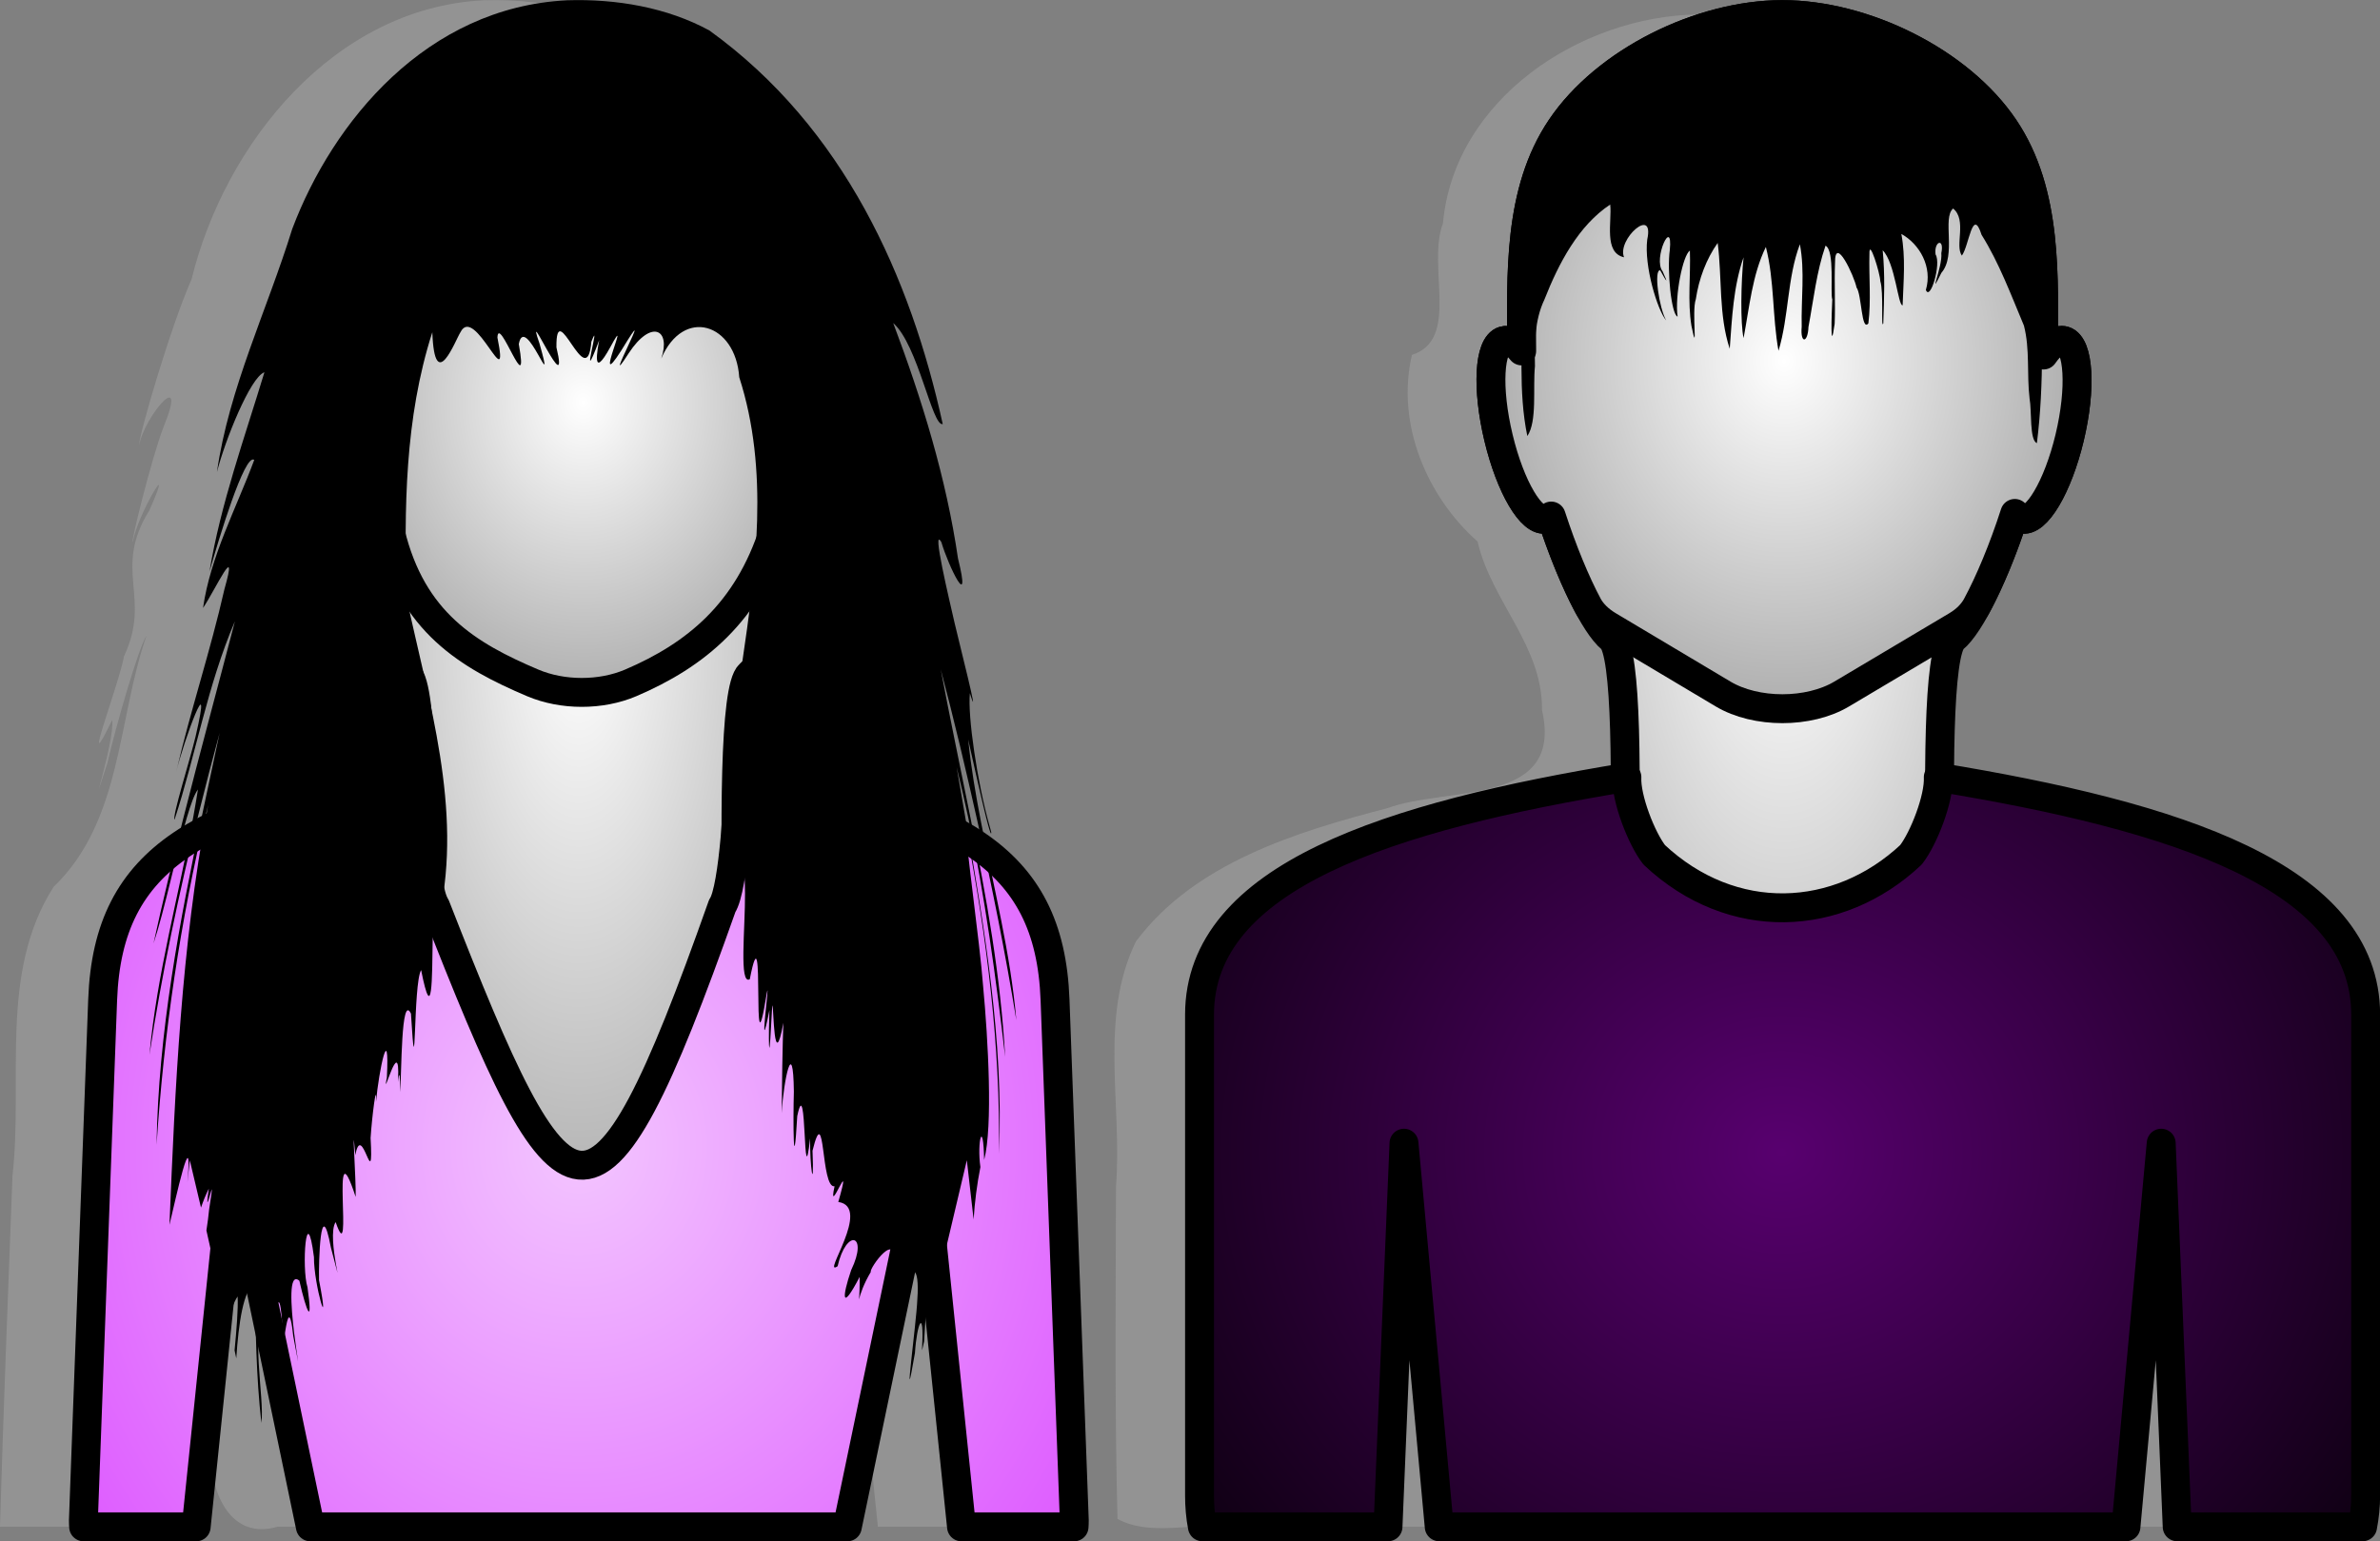
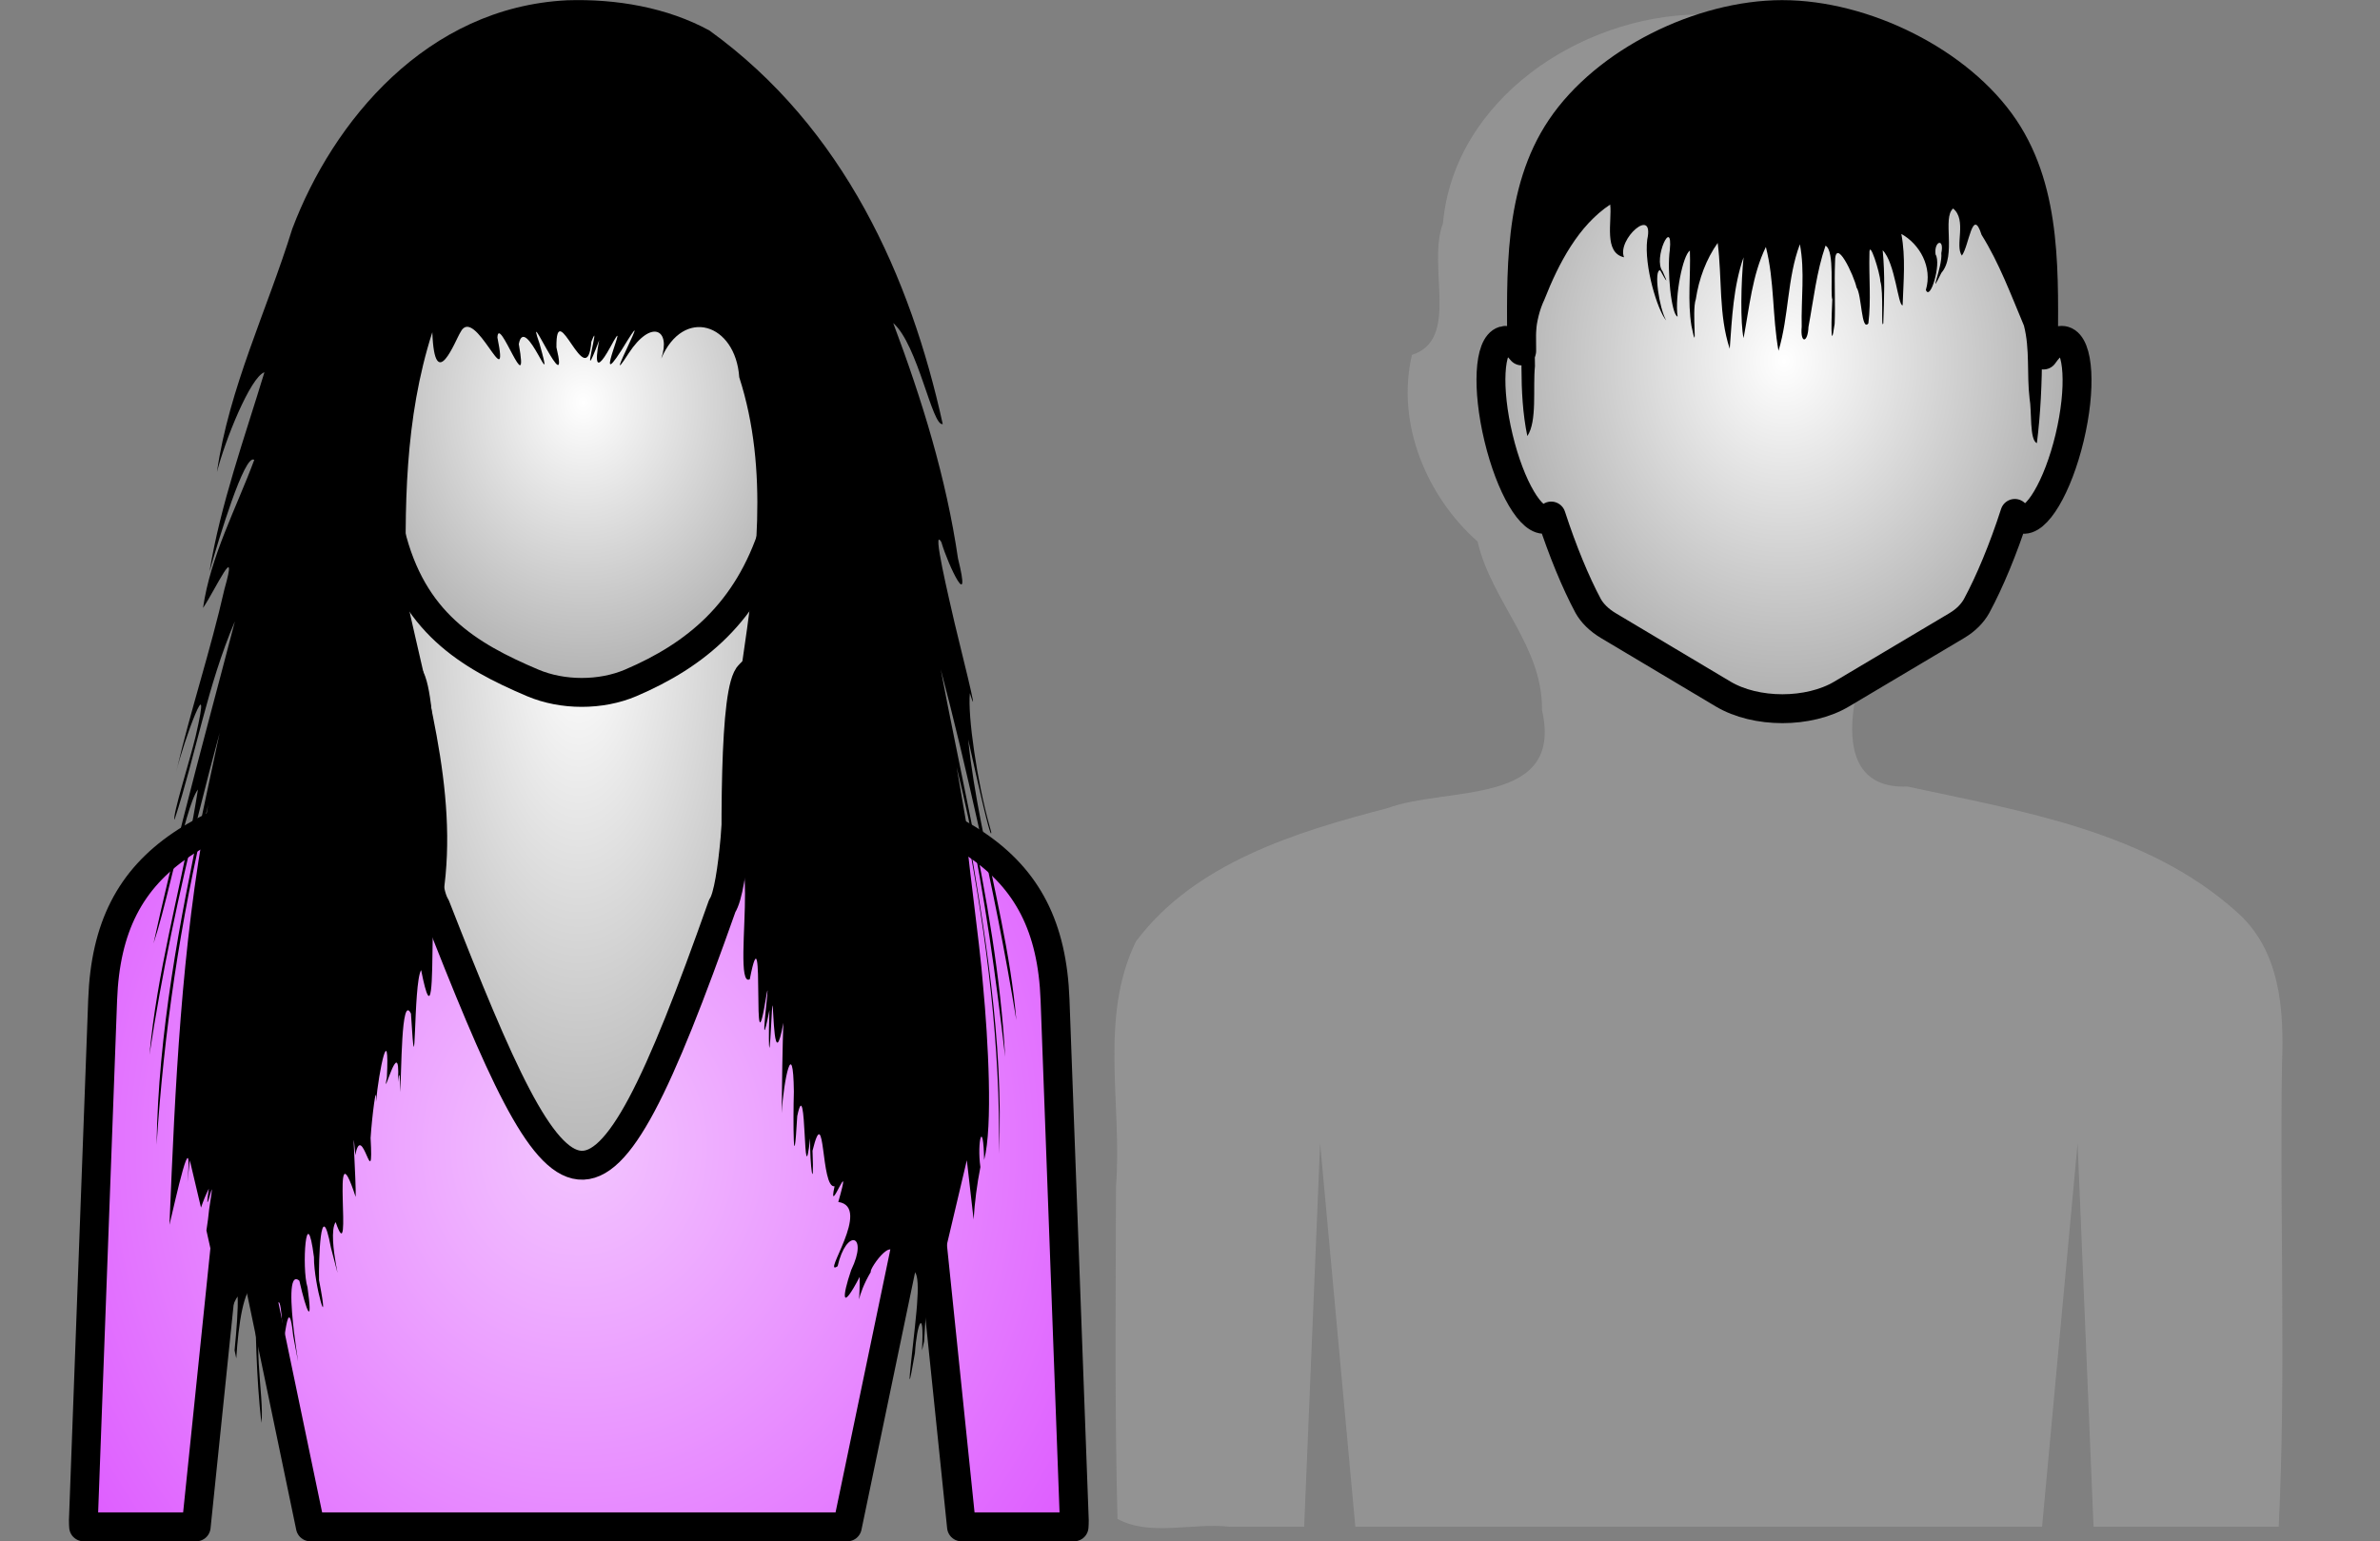
<svg xmlns="http://www.w3.org/2000/svg" xmlns:ns1="http://sodipodi.sourceforge.net/DTD/sodipodi-0.dtd" xmlns:ns2="http://www.inkscape.org/namespaces/inkscape" xmlns:xlink="http://www.w3.org/1999/xlink" id="svg2" ns1:docname="vm.svg" viewBox="0 0 247.04 160.02" version="1.1" ns2:version="0.48.3.1 r9886">
  <rect x="0" y="0" width="247.04" height="160.02" fill="#808080" stroke="none" />
  <defs id="defs4">
    <linearGradient id="linearGradient4020">
      <stop id="stop4022" style="stop-color:#ffffff" offset="0" />
      <stop id="stop4024" style="stop-color:#ababab" offset="1" />
    </linearGradient>
    <radialGradient id="radialGradient4120" xlink:href="#linearGradient4020" gradientUnits="userSpaceOnUse" cy="145.24" cx="294.73" gradientTransform="matrix(1 0 0 1.923 0 -131.02)" r="31.92" ns2:collect="always" />
    <radialGradient id="radialGradient4122" xlink:href="#linearGradient4020" gradientUnits="userSpaceOnUse" cy="120.65" cx="294.73" gradientTransform="matrix(1 0 0 1.174 0 -17.364)" r="31.92" ns2:collect="always" />
    <radialGradient id="radialGradient4124" gradientUnits="userSpaceOnUse" cy="205.17" cx="294.58" gradientTransform="matrix(1.46 0 0 1.319 -135.6 -64.185)" r="61.022" ns2:collect="always">
      <stop id="stop3760" style="stop-color:#58006f" offset="0" />
      <stop id="stop3762" style="stop-color:#000000" offset="1" />
    </radialGradient>
    <radialGradient id="radialGradient4132" xlink:href="#linearGradient4020" gradientUnits="userSpaceOnUse" cy="151.65" cx="133.67" gradientTransform="matrix(1 0 0 2.219 0 -183.37)" r="28.591" ns2:collect="always" />
    <radialGradient id="radialGradient4134" gradientUnits="userSpaceOnUse" cy="205.19" cx="133.67" gradientTransform="matrix(1.262 .008 -.009 1.38 -33.17 -78.421)" r="55.926" ns2:collect="always">
      <stop id="stop3768" style="stop-color:#f3c5ff" offset="0" />
      <stop id="stop3770" style="stop-color:#db4eff" offset="1" />
    </radialGradient>
    <radialGradient id="radialGradient4136" xlink:href="#linearGradient4020" gradientUnits="userSpaceOnUse" cy="126.59" cx="134.73" gradientTransform="matrix(1.026 0 0 1.225 -4.094 -26.545)" r="26.027" ns2:collect="always" />
  </defs>
  <ns1:namedview id="base" bordercolor="#666666" ns2:pageshadow="2" ns2:window-y="-3" fit-margin-left="0" pagecolor="#ffffff" ns2:window-height="845" ns2:window-maximized="1" ns2:zoom="1" ns2:window-x="-3" showgrid="false" borderopacity="1.0" ns2:current-layer="g4110" ns2:cx="237.2968" ns2:cy="5.3807359" fit-margin-top="0" fit-margin-right="0" fit-margin-bottom="0" ns2:window-width="1440" ns2:pageopacity="0.0" ns2:document-units="px" />
  <g id="layer1" ns2:label="Layer 1" ns2:groupmode="layer" transform="translate(-11.118 -86.762)">
    <path id="path4273" style="opacity:0.77;color:#000000;fill:#999999" ns2:connector-curvature="0" d="m169.09 1.5c-12.203 0.168-25.304 8.8-26.469 21.688-1.693 4.485 1.816 12.059-3.219 13.656-1.676 7.185 1.575 14.744 6.812 19.375 1.457 6.268 6.772 10.822 6.688 17.5 2.294 10.04-9.811 7.877-16.062 10.188-9.469 2.462-20.003 5.689-26.094 13.844-3.844 7.91-1.396 16.999-2.062 25.438-0.029 11.499-0.145 23.003 0.156 34.5 3.384 1.846 7.773 0.377 11.625 0.812h7.75l1.656-39.812 3.656 39.812h71.281l3.688-39.812 1.656 39.812h19.219c0.784-15.993 0.087-32.023 0.344-48.031 0.225-5.625-0.163-11.82-4.719-15.812-9.312-8.367-22.332-10.447-34.156-13-9.787 0.41-4.794-13.925-1.562-19.25 2.39-7.218 9.444-11.26 10.25-19.156 0.816-2.894 0.139-8.568-3.25-7.594-0.212-5.618 0.512-11.395-1.469-16.844-3.4-10.854-14.87-16.985-25.71-17.32z" transform="translate(18.273 86.762)" />
-     <path id="path4271" style="opacity:0.77;color:#000000;fill:#999999" ns2:connector-curvature="0" d="m61.274 86.793c-15.457 0.8-26.794 14.805-30.271 28.958-2.144 4.837-5.418 15.999-5.455 17.256 0.617-3.169 5.16-8.312 2.549-1.926-1.25 3.201-3.535 12.533-3.181 11.898 0.406-2.671 4.552-9.638 1.71-3.239-3.867 6.211 0.276 8.98-2.636 15.154-0.507 2.9-4.715 13.781-1.223 6.606 0.268 2.296-2.824 11.648-0.508 4.495 0.924-3.992 3.251-12.03 4.067-13.245-3.042 8.74-2.516 19.223-9.649 26.091-5.695 8.935-3.133 20.016-4.263 29.985-0.459 12.144-0.942 24.287-1.298 36.434h11.688c0.844-8.26 1.688-16.521 2.531-24.781-0.753 1.902 2.24 4.098 1.75 0.875-0.309 3.131-0.189 6.548 0.681 1.648 2.933-1.647 0.603 14.84 1.716 4.918 1.831-5.059 2.947 7.585 3.425 9.734 0.185 4.234 2.152 9.02 7.029 7.606h50.43c1.893-8.319 3.178-16.776 5.453-25.006 4.727-1.793-0.68 12.531 2.2 4.686-0.346 3.796 1.83-9.295 1.967-1.576 0.751 7.299 1.503 14.597 2.254 21.896h11.656c-0.686-19.924-1.29-39.852-2.302-59.763-2.717-6.268-8.091-11.746-8.406-18.823 0.626-1.743 2.288 8.806 0.998 1.818-0.871-8.011-2.125-15.99-4.014-23.828 3.699 3.961 0.221-6.761-0.158-9.242-0.848-3.805-4.51-12.987-3.678-13.403 1.124 2.717 4.488 10.464 2.514 3.069-4.247-14.69-12.247-30.112-26.699-36.85-3.496-1.154-7.208-1.559-10.877-1.447z" />
    <g id="g4110" transform="translate(-98.432 -.019)">
-       <path id="path3889" style="stroke-linejoin:round;color:#000000;stroke:#000000;stroke-linecap:round;stroke-width:3;fill:url(#radialGradient4120)" ns2:connector-curvature="0" d="m294.56 88.294c-8.47 0-18.353 4.859-23 11.771-4.467 6.645-4.099 15.191-4.062 23.148-0.66-0.819-1.319-1.228-1.875-1.062-1.524 0.457-1.756 4.957-0.531 10.072 1.225 5.115 3.445 8.891 4.969 8.434 0.178-0.053 0.357-0.145 0.5-0.303 1.993 6.121 4.518 11.322 6.25 12.742 3.233 2.651 0 53.213 0 53.213 7.488 1.733 29.274 2.994 35.5 0 0 0-3.233-50.562 0-53.213 1.758-1.442 4.364-6.774 6.375-13.015 0.188 0.314 0.419 0.496 0.688 0.576 1.524 0.457 3.775-3.319 5-8.434s0.962-9.615-0.562-10.072c-0.641-0.192-1.393 0.397-2.156 1.487 0.023-8.075 0.487-16.81-4.062-23.573-4.651-6.913-14.561-11.771-23.031-11.771z" />
      <path id="path4000" style="stroke-linejoin:round;color:#000000;stroke:#000000;stroke-linecap:round;stroke-width:3;fill:url(#radialGradient4122)" ns2:connector-curvature="0" d="m294.56 88.294c-8.47 0-18.353 4.859-23 11.771-4.467 6.645-4.099 15.191-4.062 23.148-0.66-0.819-1.319-1.228-1.875-1.062-1.524 0.457-1.756 4.957-0.531 10.072 1.225 5.115 3.445 8.891 4.969 8.434 0.178-0.053 0.357-0.145 0.5-0.303 1.179 3.62 2.536 6.899 3.812 9.284 0.01 0.019 0.021 0.042 0.031 0.061 0.416 0.737 1.106 1.443 2.094 2.033l11.906 7.099c3.412 2.034 8.901 2.034 12.312 0l11.938-7.099c0.988-0.589 1.648-1.296 2.062-2.033 0.011-0.02 0.02-0.041 0.031-0.061 1.318-2.443 2.737-5.831 3.938-9.556 0.188 0.314 0.419 0.496 0.688 0.576 1.524 0.457 3.775-3.319 5-8.434s0.962-9.615-0.562-10.072c-0.641-0.192-1.393 0.397-2.156 1.487 0.023-8.075 0.487-16.81-4.062-23.573-4.651-6.913-14.561-11.771-23.031-11.771z" />
      <path id="path4905" d="m294.53 88.294c-8.767 0.295-17.802 4.274-23.281 12.096-2.974 5.127-3.481 11.444-3.725 17.388 0.094 4.751-0.409 9.606 0.56 14.274 1.042-1.538 0.562-4.99 0.791-7.252-0.044-2.368-0.044-4.755 0.978-6.911 1.498-3.805 3.549-7.7 6.833-9.874 0.2 1.757-0.706 5.001 1.437 5.476-0.769-1.846 3.178-5.38 2.406-1.837-0.342 2.74 1.067 7.348 1.967 8.393-0.744-1.306-1.308-5.291-0.623-5.205 0.665 1.209 0.899 1.528 0.253 0.108-1.035-1.318 1.084-5.743 0.747-2.221-0.296 2.046 0.142 6.696 0.808 6.923-0.307-2.111 0.547-6.402 1.276-6.852 0.093 2.609-0.26 5.233 0.164 7.827 0.715 3.473-0.004-1.518 0.452-2.783 0.316-2.111 1.076-4.154 2.27-5.842 0.465 3.653 0.087 7.466 1.25 10.987 0.236-3.197 0.377-6.474 1.438-9.497-0.276 2.587-0.341 6.842-0.002 8.391 0.607-3.194 0.894-6.547 2.315-9.465 0.9 3.513 0.662 7.219 1.312 10.779 1.092-3.596 0.886-7.534 2.219-11.057 0.534 2.8 0.118 5.706 0.188 8.56-0.163 1.808 0.644 1.7 0.703 0.021 0.528-2.82 0.838-5.737 1.77-8.434 0.985 0.504 0.466 4.925 0.703 5.583-0.07 1.41-0.23 5.967 0.245 2.528 0.084-2.107-0.046-4.202 0.038-6.305-0.034-3.015 2.005 1.373 2.232 2.532 0.547 0.726 0.496 4.64 1.231 3.726 0.295-2.395 0.045-4.806 0.11-7.206-0.045-1.727 1.11 2.026 1.127 2.819 0.369 1.132 0.05 5.094 0.312 4.393 0.086-2.549 0.187-5.058-0.064-7.593 1.299 1.292 1.599 5.816 2.07 5.712 0.086-2.493 0.329-4.949-0.133-7.41 1.906 1.059 3.252 3.436 2.546 5.815 0.459 1.206 1.619-2.739 1.006-3.684-0.184-1.379 0.938-1.771 0.597-0.136 0.154 1.436-1.472 5.014 0.007 2.046 1.591-1.832 0.064-5.694 1.219-6.682 1.457 1.211 0.152 3.835 0.906 4.893 0.75-1.003 1.1-5.124 2.046-2.16 1.822 2.907 3.053 6.23 4.398 9.428 0.633 2.444 0.286 5.05 0.584 7.563 0.24 1.277-0.021 4.34 0.76 4.634 0.79-6.195 0.486-12.495 0.505-18.736-0.019-7.223-2.788-14.758-8.368-18.824-5.348-4.374-11.947-6.772-18.58-6.929z" style="color:#000000;fill:#000000" ns2:connector-curvature="0" />
-       <path id="path3891" d="m278.42 167.47c-24.642 4.039-44.361 10.292-44.361 24.658v49.879c0 1.115 0.088 2.198 0.297 3.283h19.266l1.659-39.825 3.659 39.825h71.281l3.659-39.825 1.659 39.825h19.243c0.209-1.085 0.32-2.168 0.32-3.283v-49.879c0-14.366-19.719-20.619-44.361-24.658 0.104 2.213-1.514 6.362-2.84 8.06-7.543 7.075-18.56 7.58-26.642 0-1.325-1.698-2.944-5.847-2.84-8.06z" ns1:nodetypes="cssccccccccsscccc" style="stroke-linejoin:round;color:#000000;stroke:#000000;stroke-linecap:round;stroke-width:3;fill:url(#radialGradient4124)" ns2:connector-curvature="0" />
    </g>
    <g id="g4104" transform="translate(-62.474)">
      <path id="path3957" d="m133.66 91.214c-8.479 0-15.249 5.226-19.9 12.665-4.651 7.439-7.182 17.089-7.182 25.938 0 11.297 6.085 24.083 9.321 26.936s0 56.955 0 56.955c3.951 2.019 34.647 1.879 35.523 0 0 0-3.236-54.102 0-56.955s9.338-15.639 9.338-26.936c0-8.849-2.536-18.5-7.191-25.938-4.655-7.439-11.43-12.665-19.909-12.665z" ns1:nodetypes="ssszcczsss" style="stroke-linejoin:round;color:#000000;stroke:#000000;stroke-linecap:round;stroke-width:3;fill:url(#radialGradient4132)" ns2:connector-curvature="0" />
      <path id="rect2996" d="m117.12 166.45c-22.569 4.236-32.316 9.045-32.873 24.103l-2 54.077c-0.008 0.217 0.018 0.429 0.025 0.646h11.682l3.927-38.06 7.927 38.06h55.733l7.927-38.06 3.927 38.06h11.682c0.007-0.217 0.033-0.428 0.025-0.646l-2-54.077c-0.557-15.058-10.304-19.867-32.873-24.103 0.095 2.322-0.455 12.576-1.669 14.357-13.256 37.497-16.361 34.277-29.768 0-1.214-1.782-1.764-12.035-1.669-14.357z" ns1:nodetypes="cssccccccccssccccc" style="stroke-linejoin:round;color:#000000;stroke:#000000;stroke-linecap:round;stroke-width:3;fill:url(#radialGradient4134)" ns2:connector-curvature="0" />
      <path id="path4010" ns1:nodetypes="ssccsccaaccsccss" style="stroke-linejoin:round;color:#000000;stroke:#000000;stroke-linecap:round;stroke-width:3;fill:url(#radialGradient4136)" ns2:connector-curvature="0" d="m133.97 98.124c-7.006 0-15.18 4.101-19.023 9.935-3.695 5.609-3.39 12.821-3.36 19.537-0.546-0.691-1.091-1.037-1.551-0.896-1.261 0.386-1.453 4.184-0.439 8.501s2.849 7.504 4.11 7.118c0.147-0.045 0.296-0.122 0.414-0.256 2.241 9.288 8.066 12.751 14.758 15.593 3.104 1.318 7.082 1.324 10.184 0 6.762-2.887 12.15-7.322 14.862-15.824 0.155 0.265 0.347 0.419 0.569 0.486 1.261 0.386 3.122-2.801 4.136-7.118s0.795-8.115-0.465-8.501c-0.53-0.162-1.152 0.335-1.783 1.255 0.019-6.815 0.403-14.188-3.36-19.895-3.847-5.834-12.043-9.935-19.049-9.935z" />
      <path id="path3880" d="m132.44 86.793c-14.566 0.723-24.314 12.587-28.514 23.734-2.604 8.413-6.572 16.539-7.815 25.24 0.818-3.229 3.46-9.854 4.928-10.36-2.082 6.861-4.533 13.647-5.703 20.69 0.93-3.238 3.649-12.345 4.647-11.59-1.892 5.084-4.549 10.019-5.316 15.372 1.3-1.936 3.719-7.232 2.218-1.937-1.437 6.357-3.526 12.588-4.999 18.938 0.728-3.072 3.866-11.638 2.006-3.658-0.598 2.515-2.433 8.263-2.183 8.639 2.225-6.829 3.408-13.928 6.266-20.598-1.786 6.856-3.647 13.701-5.386 20.567-1.085 4.283-2.124 8.572-3.063 12.881 1.145-3.418 2.365-9.361 3.45-13.035 0.411-1.393 0.797-2.484 1.162-2.951-0.146 0.904-0.291 1.804-0.458 2.705-1.528 8.281-3.806 16.463-4.576 24.84 1.283-8.404 3.045-16.742 5.104-25.025 0.697-2.803 1.423-5.603 2.183-8.393-0.587 2.745-1.176 5.488-1.76 8.239-2.421 11.414-4.609 22.896-4.787 34.525 0.754-11.65 2.454-23.259 5.21-34.678 0.049-0.204 0.091-0.41 0.141-0.615-0.039 0.204-0.067 0.41-0.106 0.615-2.681 14.203-3.316 28.617-3.907 42.979 0.594-2.441 2.472-11.169 1.866-4.427l0.246-2.275 1.162 4.919c0.229-0.669 0.488-1.327 0.81-1.968-0.429 3.017 0.191 0.262 0.317 0.061 0.009 0.122-0.053 0.686-0.282 2.091-0.071 0.659-0.151 1.408-0.282 2.183l0.458 2.06c0.094-0.031 0.178-0.046 0.282-0.031-0.004 0.274-0.039 0.611-0.07 0.953l0.422 1.783 0.352 1.383c0.018-0.093 0.016-0.111 0.035-0.215 0.153 0.515 0.257 1.099 0.317 1.722l0.458 2.029c0.242-1.22 0.563-2.214 0.986-2.828 0.066 1.308-0.114 3.443-0.317 5.595l0.176 0.83c0.242-3.62 0.723-7.118 1.936-7.809 0.064 4.841 0.129 9.689 0.669 14.511 0.372-2.484-1.35-10.681 0.739-9.899-0.06 3.214 0.022 2.557 0.387 2.029-0.161 1.61 0.596-9.4 1.056-2.183-0.014 5.965 0.473-5.144 1.127 1.045 1.676 8.763-1.645-7.716 0.634-5.749 0.762 3.352 1.423 4.793 0.845 0.676-0.635-1.988-0.118-9.251 0.669-3.136-0.016 2.969 1.732 8.614 0.528 2.398-0.046-1.776 0.135-9.197 1.232-3.382 1.749 6.541-0.542-1.143 0.493-2.644 1.92 5.568-0.651-10.944 2.077-2.613 0.063-1.457-0.456-9.146-0.035-4.335 0.689-3.759 1.927 4.424 1.584-1.783 0.127-2.067 0.638-6.129 0.563-3.751 0.291-3.27 1.425-8.588 1.127-2.521-0.574 2.876 1.403-4.826 1.162 0.184-0.078 1.232 0.206-2.501 0.211 1.322 0.165-1.747 0.084-10.321 1.127-8.147 0.563 9.348 0.21-3.158 1.056-4.519 1.18 5.958 1.134 0.663 1.197-3.013 0.027-1.601 0.051-2.929 0.246-2.828 0.086 0.475 0.119 0.445 0.141 0.184-0.05 2.725 0.294 3.446 0.317-0.031 2.394-11.07-1.097-22.155-3.415-32.957-0.244-9.226-0.206-18.622 2.675-27.577 0.244 6.62 2.419 0.757 2.922 0 1.469-2.977 5.155 7.085 3.837 0.553 0.094-2.544 3.342 6.976 2.218 0.676 0.642-3.387 3.912 6.189 2.147-0.061-1.655-4.756 3.198 6.427 1.76 0.4-0.067-5.544 3.152 5.009 3.626-0.584 1.144-2.959-1.41 5.784 0.81-0.154-0.147 0.797-0.839 4.347 1.162 0.707 2.354-4.367-1.986 5.235 1.127 0.369 4.059-6.675-2.406 5.242 0.774 0.277 2.348-3.586 4.416-2.482 3.379 0.553 2.313-5.408 7.711-3.662 8.097 1.937 3.125 9.689 1.728 19.972 0.282 29.79-2.291 6.229-1.629 12.677-1.091 19.061 0.166 2.428 0.493 9.299 0.422 3.32-0.176-3.493 0.743-5.13 0.88-0.646 0.089 0.521 0.101 1.244 0.106 2.029 0.022 3.747-0.634 9.572 0.493 8.946 1.672-8.494 0.098 11.794 1.76 1.476 0.429-2.183-0.965 8.017 0.282 1.722-0.103 2.703-0.072 6.407 0.176 1.537 0.061-1.312 0.111-1.905 0.141-2.029 0.115 0.088 0.131 7.301 1.127 1.814-0.08 2.088-0.155 6.625-0.176 9.377 0.209-3.47 1.193-8.149 1.267-2.244-0.087 3.039-0.048 9.523 0.352 2.552 1.022-4.928 0.568 9.031 1.338 2.306-0.055 2.871 0.437 6.013 0.246 1.291 1.35-5.47 0.832 3.947 2.288 3.689-0.787 3.631 1.988-3.979 0.387 1.629 3.552 0.507-1.84 7.874-0.07 6.671 0.909-3.964 3.224-3.355 1.408 0.4-0.965 2.827-1.033 4.388 0.88 0.707 0.008 1.14-0.026 1.904-0.07 2.337 0.142-0.565 0.486-1.608 1.232-2.859-0.248-0.252 3.02-4.894 2.323-0.338-0.113 2.588-2.475 13.108-0.317 5.349 0.102-2.2 1.654-6.069 2.006-3.105 0.024-2.558 1.092-2.797 0.81 0.984-0.082 2.336-1.583 13.281-0.246 5.534 0.206-3.152 0.979-4.811 0.739-0.492 0.004 0.111-0.005 0.118 0 0.215l0.211-0.922c0.114-2.264 0.351-5.636 0.986-6.61 0.208-1.085 0.357-0.578 0.458 0.553l0.176-0.799c-0.173-2.994 0.11-5.839 0.317-1.383l2.499-10.576 0.704 6.149c0.116-1.814 0.346-3.633 0.704-5.441-0.374-2.65 0.304-5.169 0.387-0.738 0.917-3.458 0.416-12.515-0.106-18.046-0.352-4.671-1.84-14.912-1.725-16.017 2.119 11.04 3.517 22.211 3.379 33.418 0.487-11.763-1.512-23.412-3.52-35.016-0.294-1.699-0.594-3.407-0.88-5.103 0.423 1.727 0.83 3.459 1.197 5.196 1.739 8.229 2.872 16.549 3.837 24.871-0.457-8.339-1.942-16.568-3.591-24.779-1.035-5.155-2.123-10.307-3.098-15.464 1.383 5.227 2.626 10.475 3.802 15.74 1.533 6.866 2.92 13.764 4.048 20.69-0.601-6.926-2.336-13.701-3.661-20.536-0.553-2.853-1.046-5.722-1.338-8.608 0.41 1.858 1.53 6.922 2.077 8.915 0.193 0.705 0.33 1.06 0.317 0.707-0.062-0.201-0.115-0.433-0.176-0.646-1.278-4.495-2.287-11.475-2.042-13.773 1.191 3.788-1.202-5.622-1.584-7.286-0.54-2.381-2.425-10.223-1.373-8.393 0.732 2.49 3.167 7.493 1.725 1.691-1.218-8.33-3.724-16.476-6.724-24.441 2.573 2.243 4.044 10.786 5.139 10.483-3.33-15.186-10.216-30.758-24.219-40.858-4.39-2.392-9.659-3.302-14.785-3.136z" style="color:#000000;fill:#000000" ns2:connector-curvature="0" />
    </g>
  </g>
</svg>